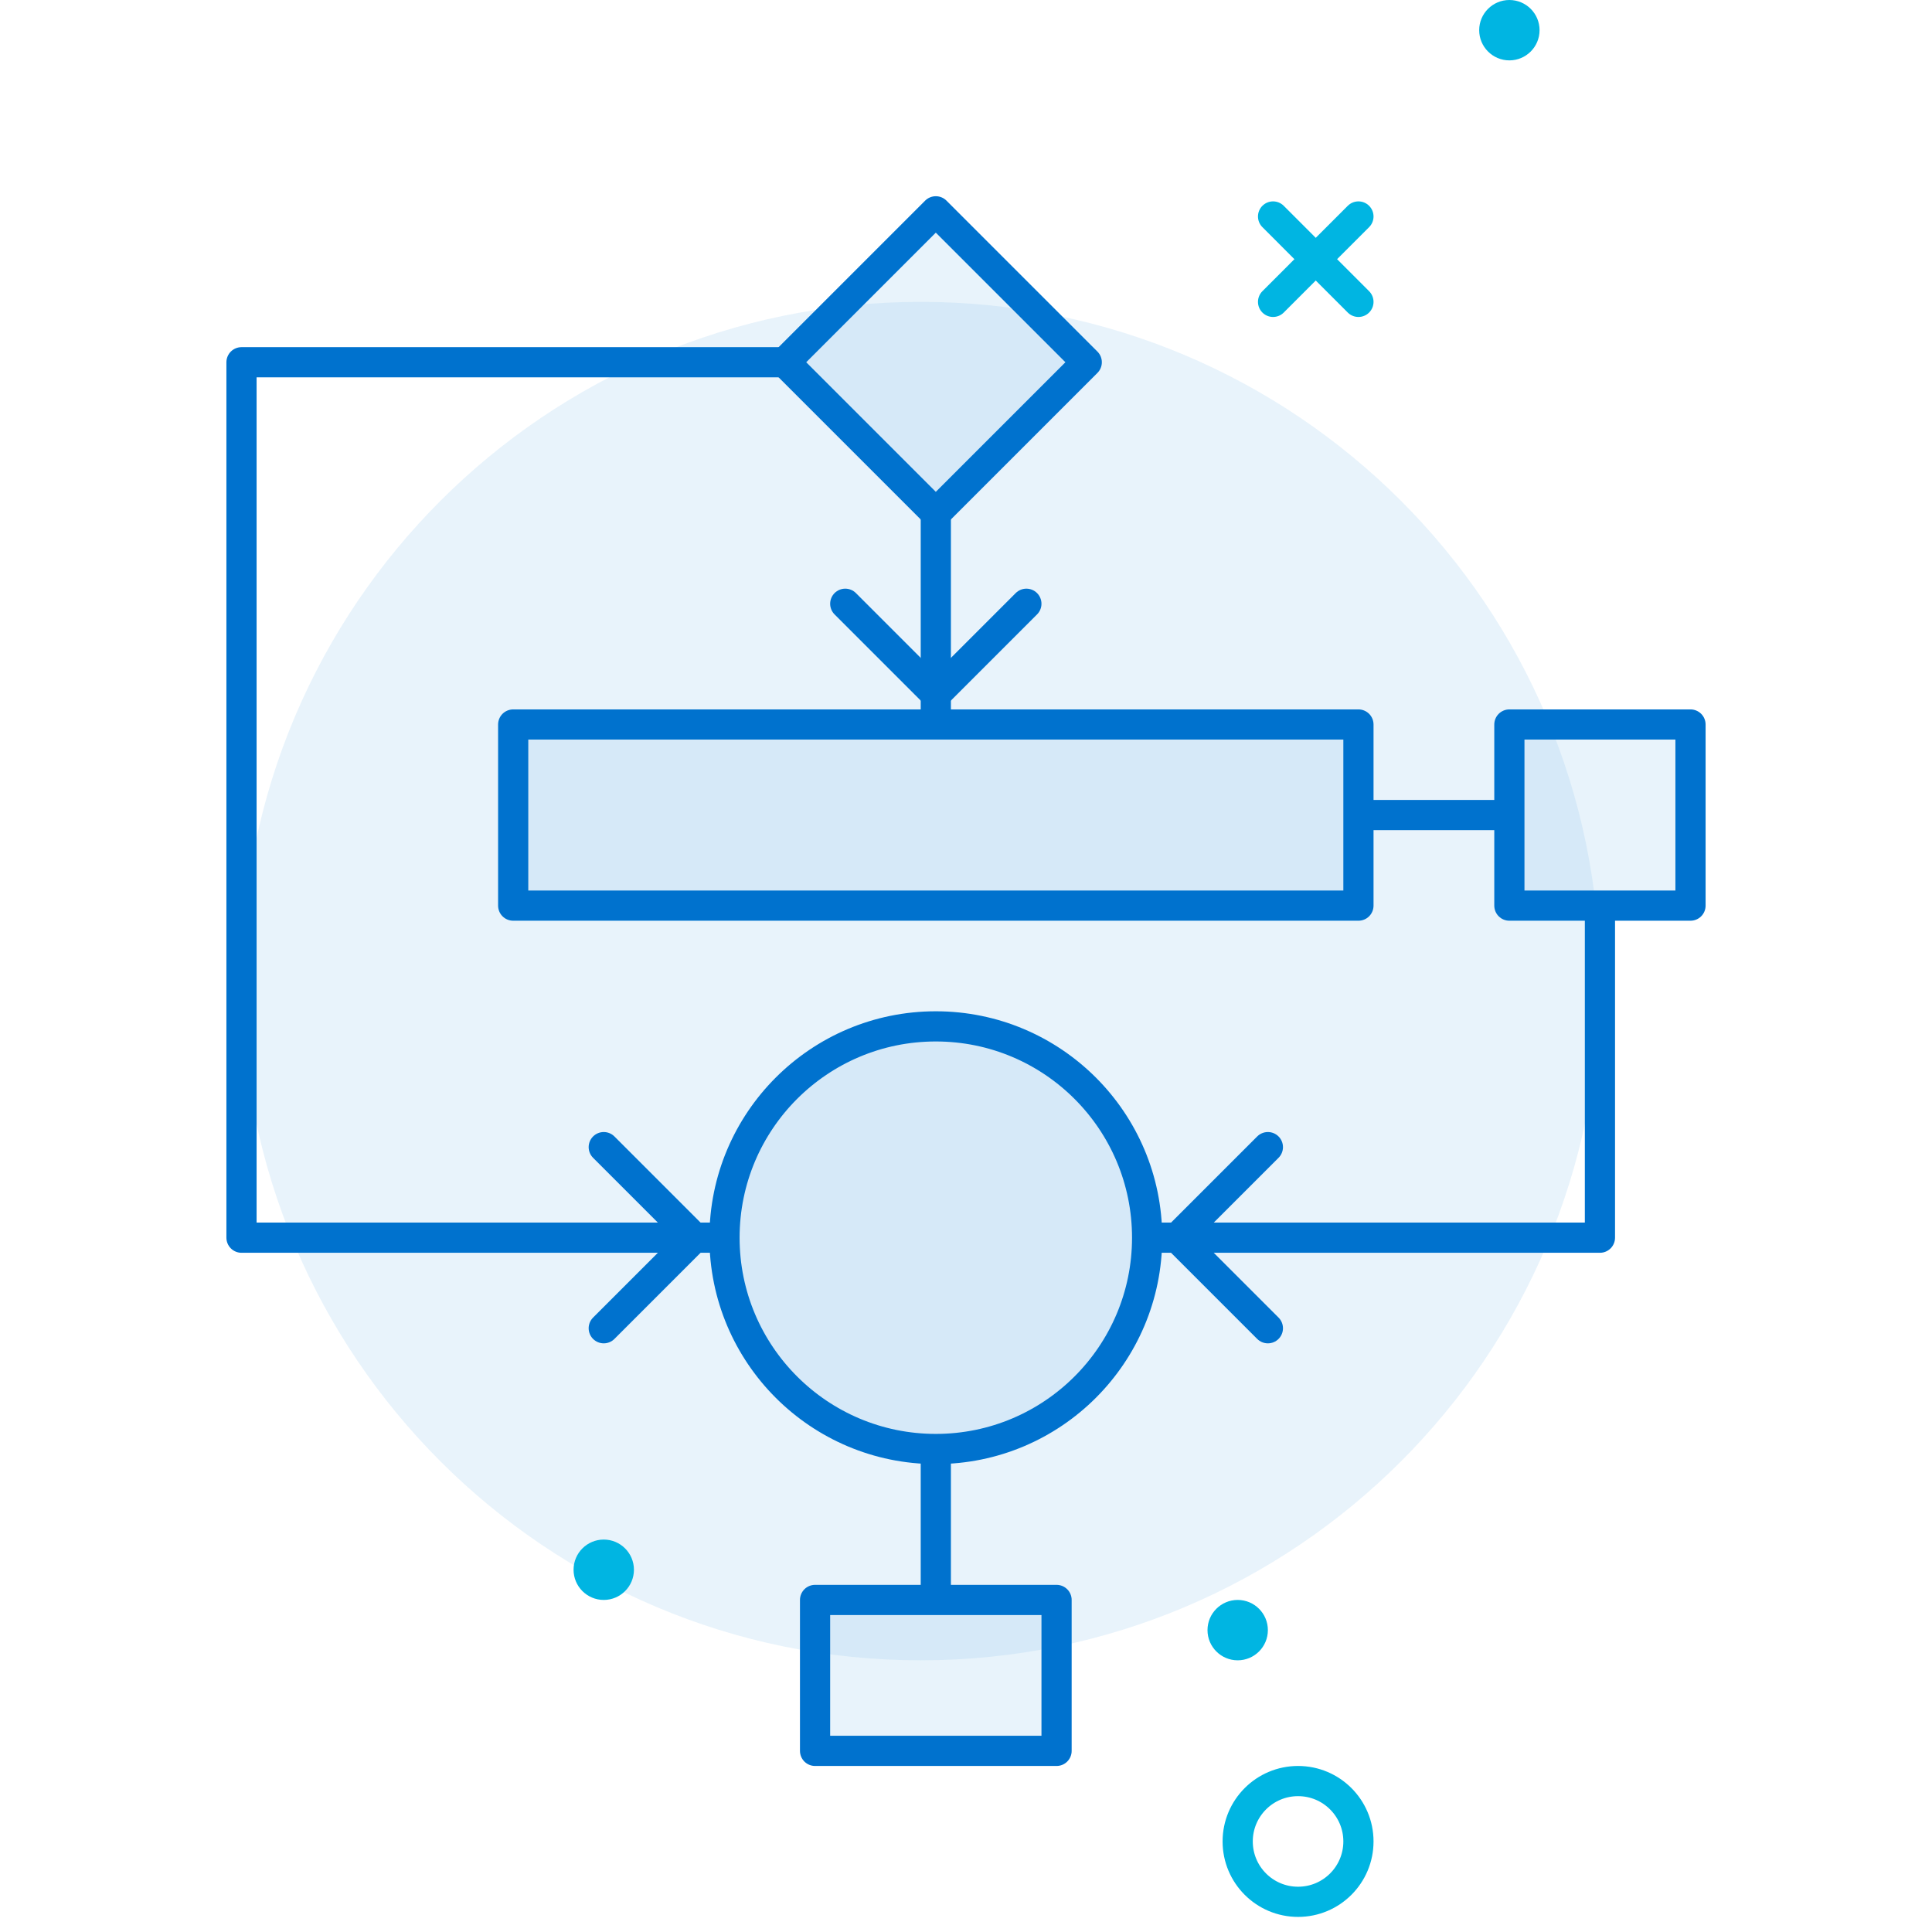
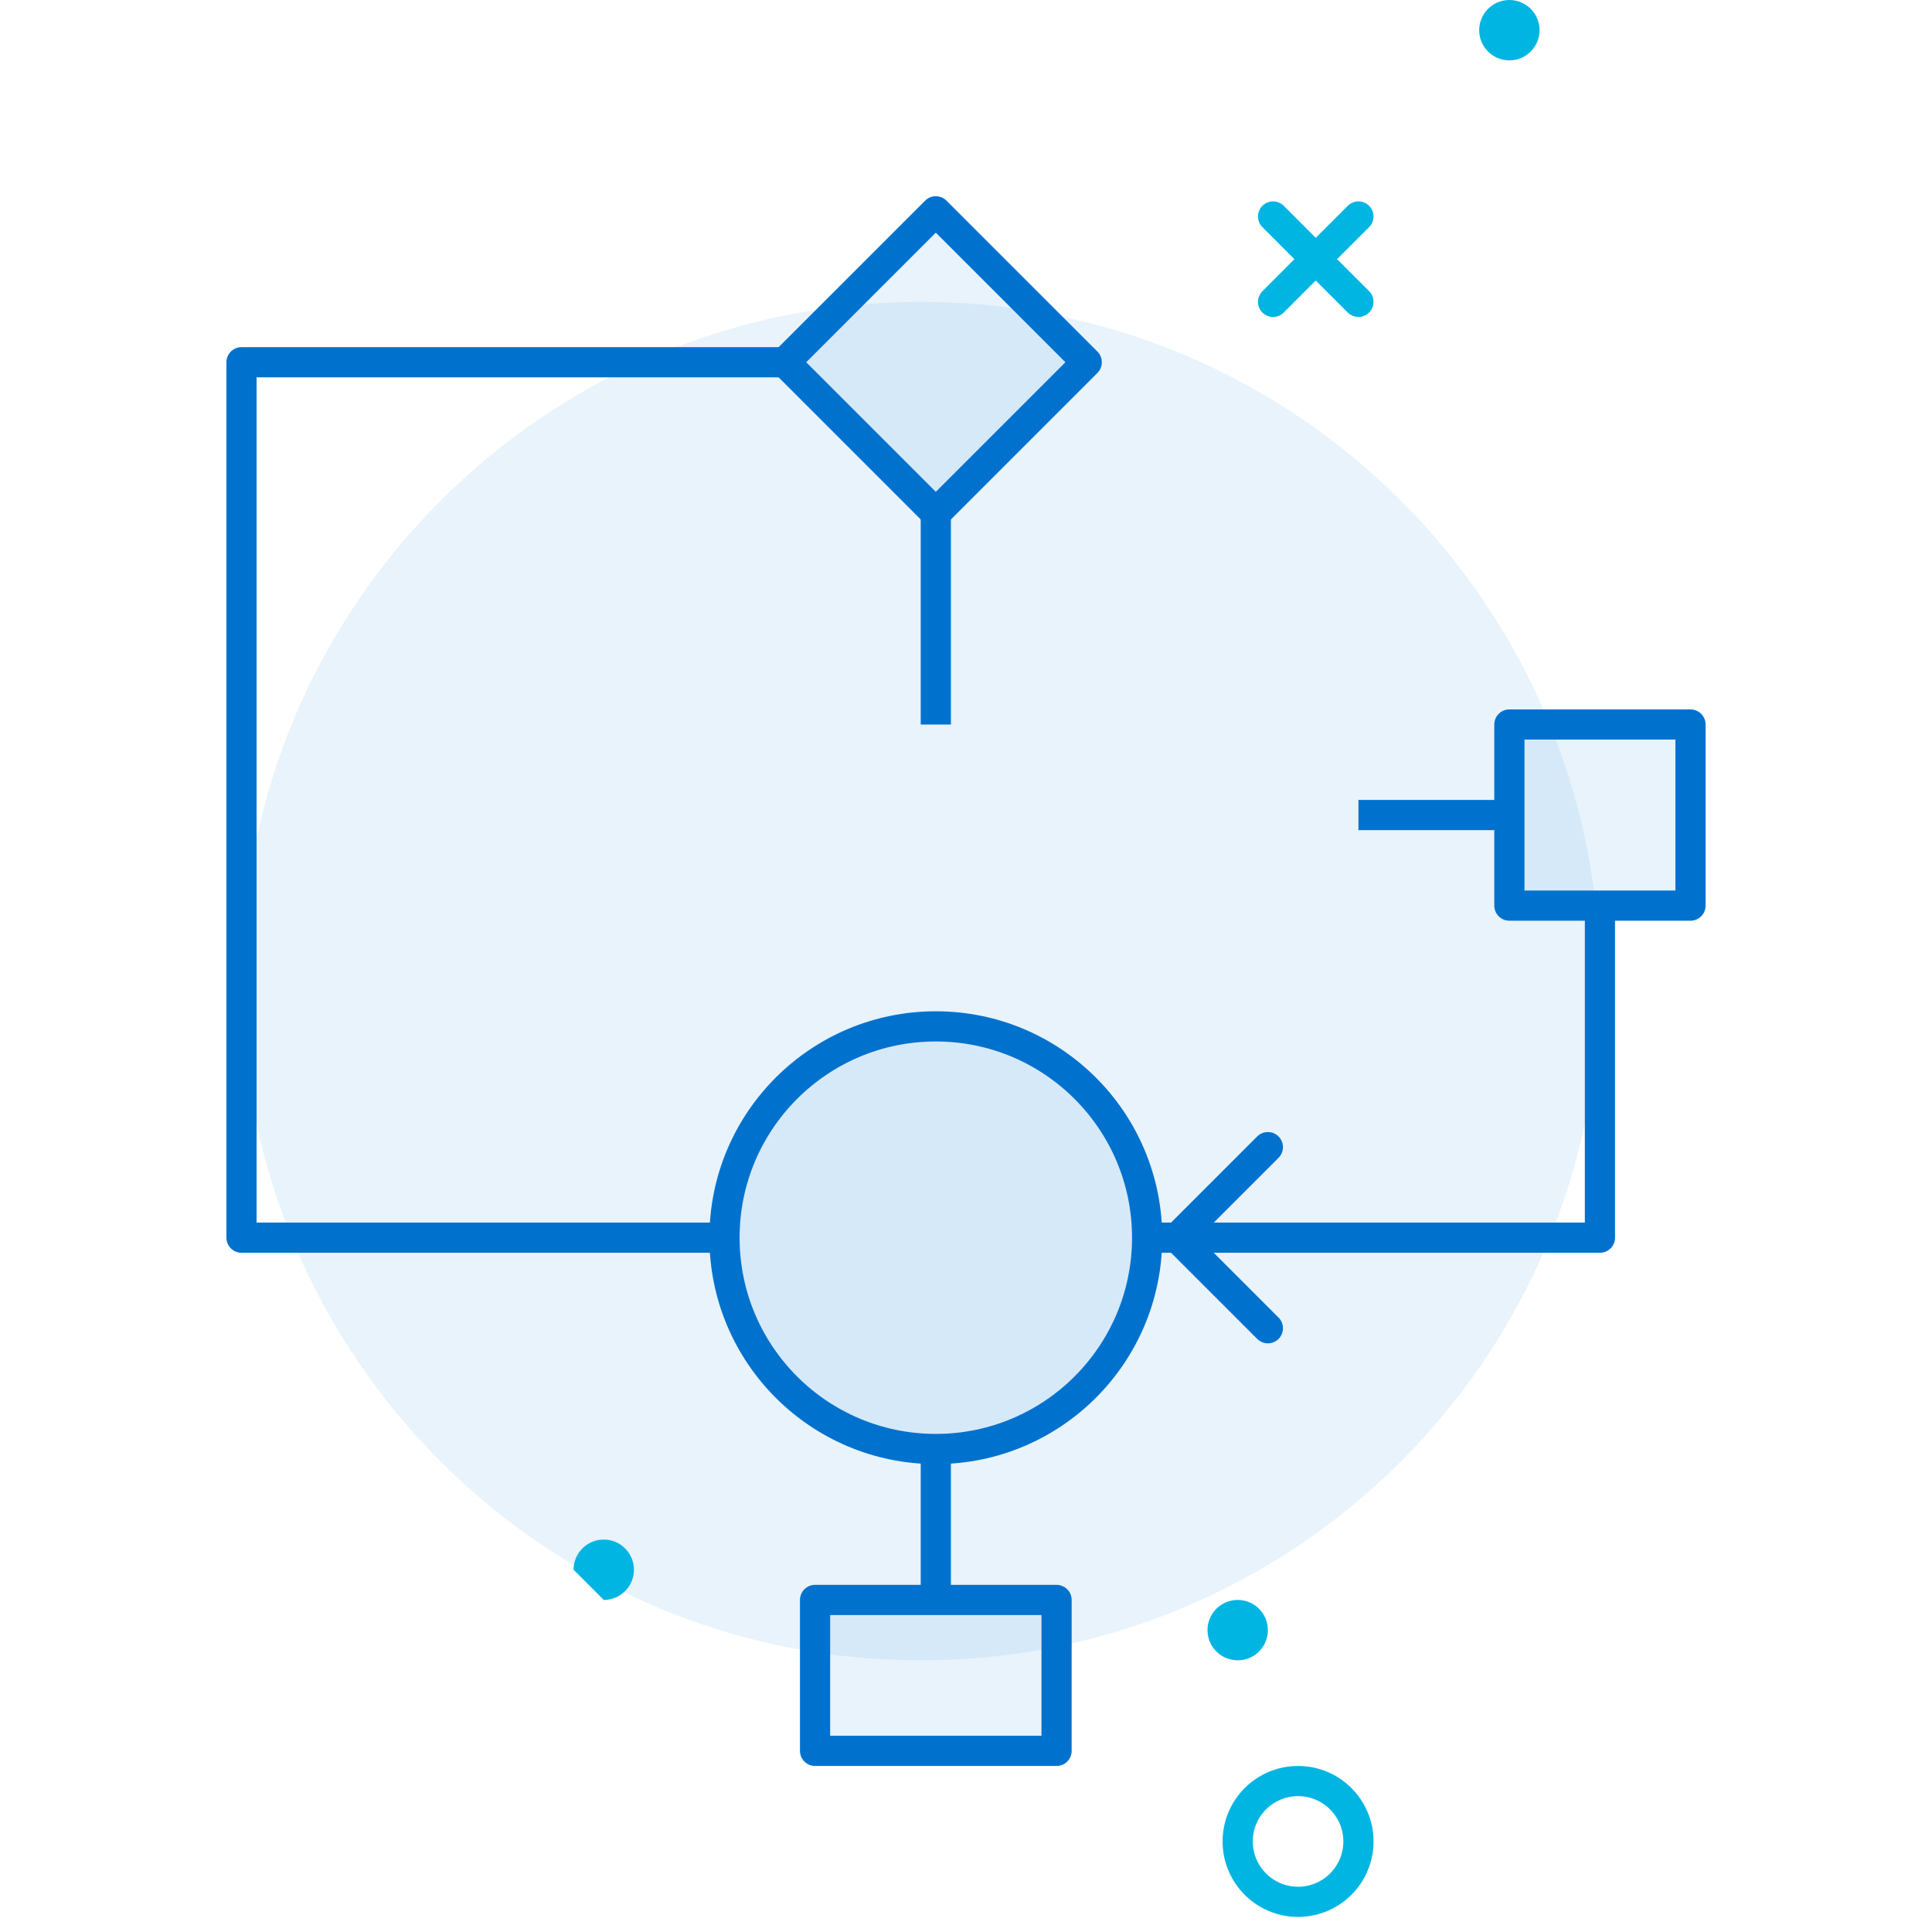
<svg xmlns="http://www.w3.org/2000/svg" width="64" height="64" viewBox="0 0 64 64" fill="none">
  <path d="M30.5 55C42.926 55 53 44.926 53 32.5C53 20.074 42.926 10 30.5 10C18.074 10 8 20.074 8 32.5C8 44.926 18.074 55 30.5 55Z" fill="#8CC6EE" fill-opacity="0.2" />
  <path d="M31 7L26 12L31 17L36 12L31 7Z" fill="#8CC6EE" fill-opacity="0.2" />
-   <path d="M45 24H17V30H45V24Z" fill="#8CC6EE" fill-opacity="0.2" />
  <path d="M56 24H50V30H56V24Z" fill="#8CC6EE" fill-opacity="0.2" />
  <path d="M31 48C34.866 48 38 44.866 38 41C38 37.134 34.866 34 31 34C27.134 34 24 37.134 24 41C24 44.866 27.134 48 31 48Z" fill="#8CC6EE" fill-opacity="0.2" />
  <path d="M35 53H27V58H35V53Z" fill="#8CC6EE" fill-opacity="0.2" />
  <path d="M42.172 7.171L45 10" stroke="#00B5E2" stroke-linecap="round" stroke-linejoin="round" />
  <path d="M45 7.171L42.172 10" stroke="#00B5E2" stroke-linecap="round" stroke-linejoin="round" />
  <path d="M50 2C50.552 2 51 1.552 51 1C51 0.448 50.552 0 50 0C49.448 0 49 0.448 49 1C49 1.552 49.448 2 50 2Z" fill="#00B5E2" />
-   <path d="M20 53C20.552 53 21 52.552 21 52C21 51.448 20.552 51 20 51C19.448 51 19 51.448 19 52C19 52.552 19.448 53 20 53Z" fill="#00B5E2" />
+   <path d="M20 53C20.552 53 21 52.552 21 52C21 51.448 20.552 51 20 51C19.448 51 19 51.448 19 52Z" fill="#00B5E2" />
  <path d="M41 55C41.552 55 42 54.552 42 54C42 53.448 41.552 53 41 53C40.448 53 40 53.448 40 54C40 54.552 40.448 55 41 55Z" fill="#00B5E2" />
-   <path d="M20 38L23 41L20 44" stroke="#0072CE" stroke-linecap="round" stroke-linejoin="round" />
-   <path d="M34 20L31 23L28 20" stroke="#0072CE" stroke-linecap="round" stroke-linejoin="round" />
  <path d="M42 38L39 41L42 44" stroke="#0072CE" stroke-linecap="round" stroke-linejoin="round" />
  <path d="M43 63C44.105 63 45 62.105 45 61C45 59.895 44.105 59 43 59C41.895 59 41 59.895 41 61C41 62.105 41.895 63 43 63Z" stroke="#00B5E2" stroke-linecap="round" stroke-linejoin="round" />
  <path d="M31 7L26 12L31 17L36 12L31 7Z" stroke="#0072CE" stroke-linecap="round" stroke-linejoin="round" />
  <path d="M31 17V24" stroke="#0072CE" stroke-linejoin="round" />
-   <path d="M45 24H17V30H45V24Z" stroke="#0072CE" stroke-linecap="round" stroke-linejoin="round" />
  <path d="M56 24H50V30H56V24Z" stroke="#0072CE" stroke-linecap="round" stroke-linejoin="round" />
  <path d="M50 27H45" stroke="#0072CE" stroke-linejoin="round" />
  <path d="M26.479 12H8V41H24" stroke="#0072CE" stroke-linejoin="round" />
  <path d="M31 48C34.866 48 38 44.866 38 41C38 37.134 34.866 34 31 34C27.134 34 24 37.134 24 41C24 44.866 27.134 48 31 48Z" stroke="#0072CE" stroke-linejoin="round" />
  <path d="M53 30V41H38" stroke="#0072CE" stroke-linejoin="round" />
  <path d="M31 53V48" stroke="#0072CE" stroke-linejoin="round" />
  <path d="M35 53H27V58H35V53Z" stroke="#0072CE" stroke-linejoin="round" />
</svg>